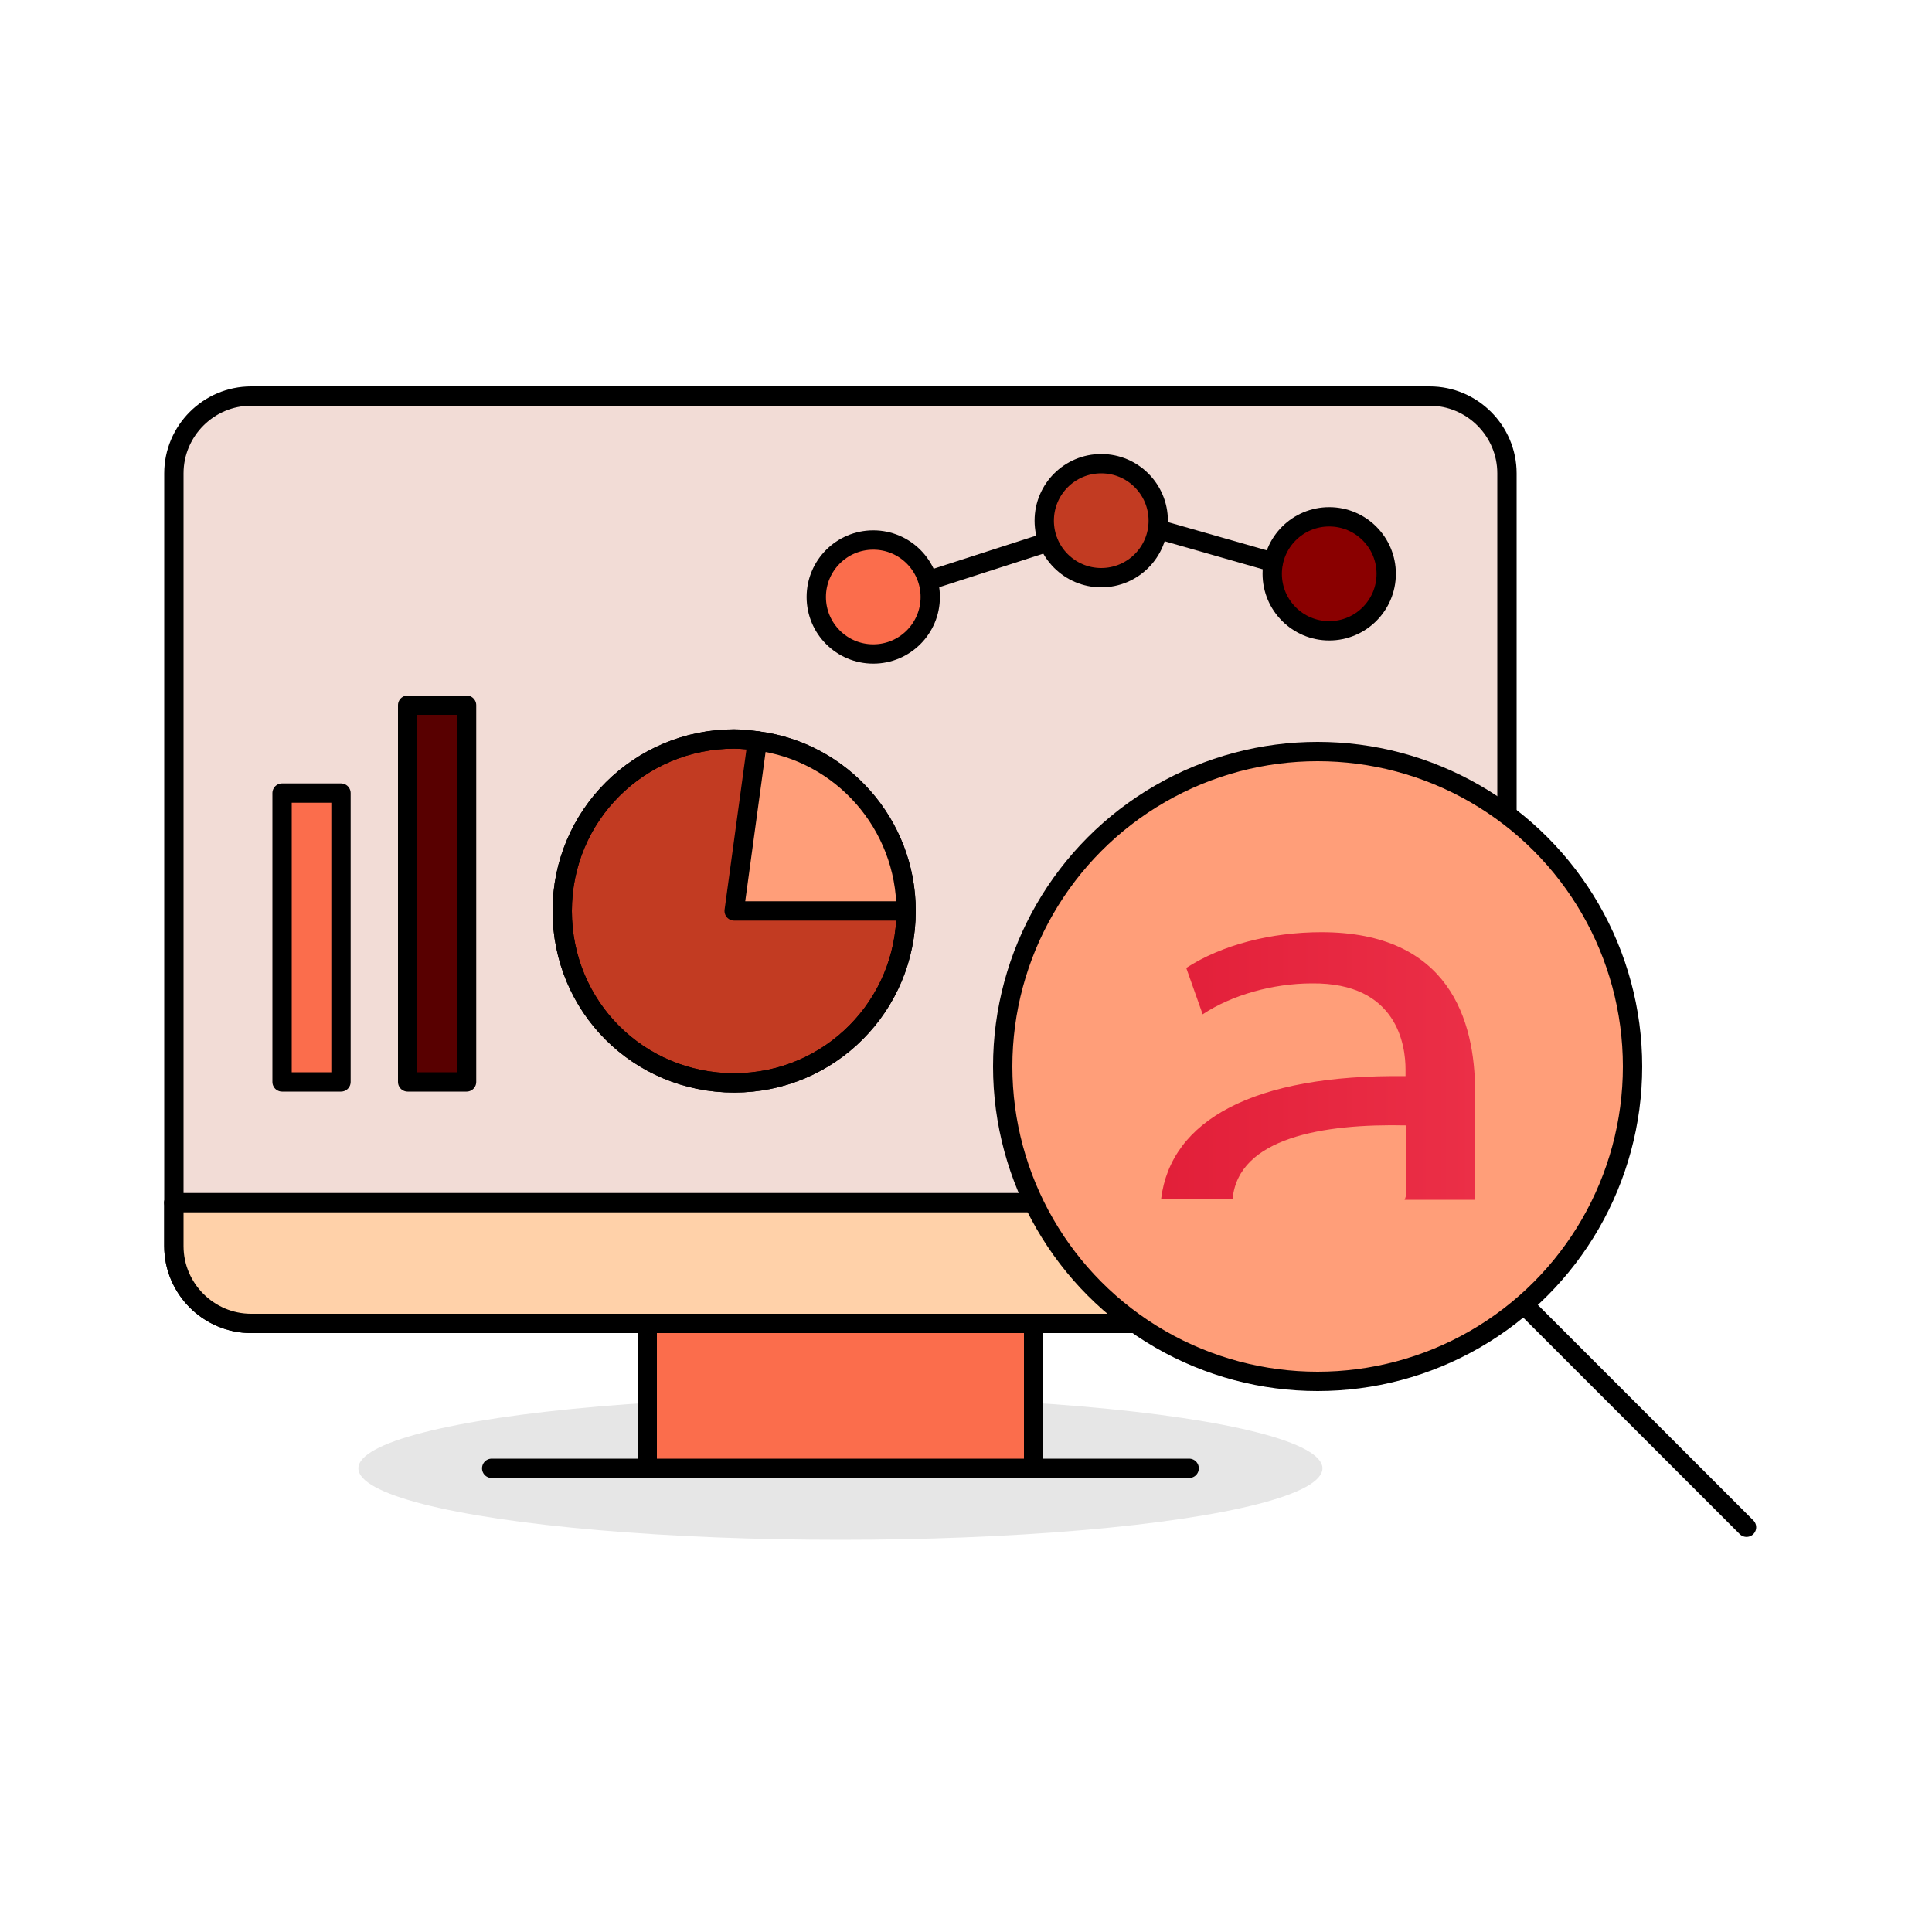
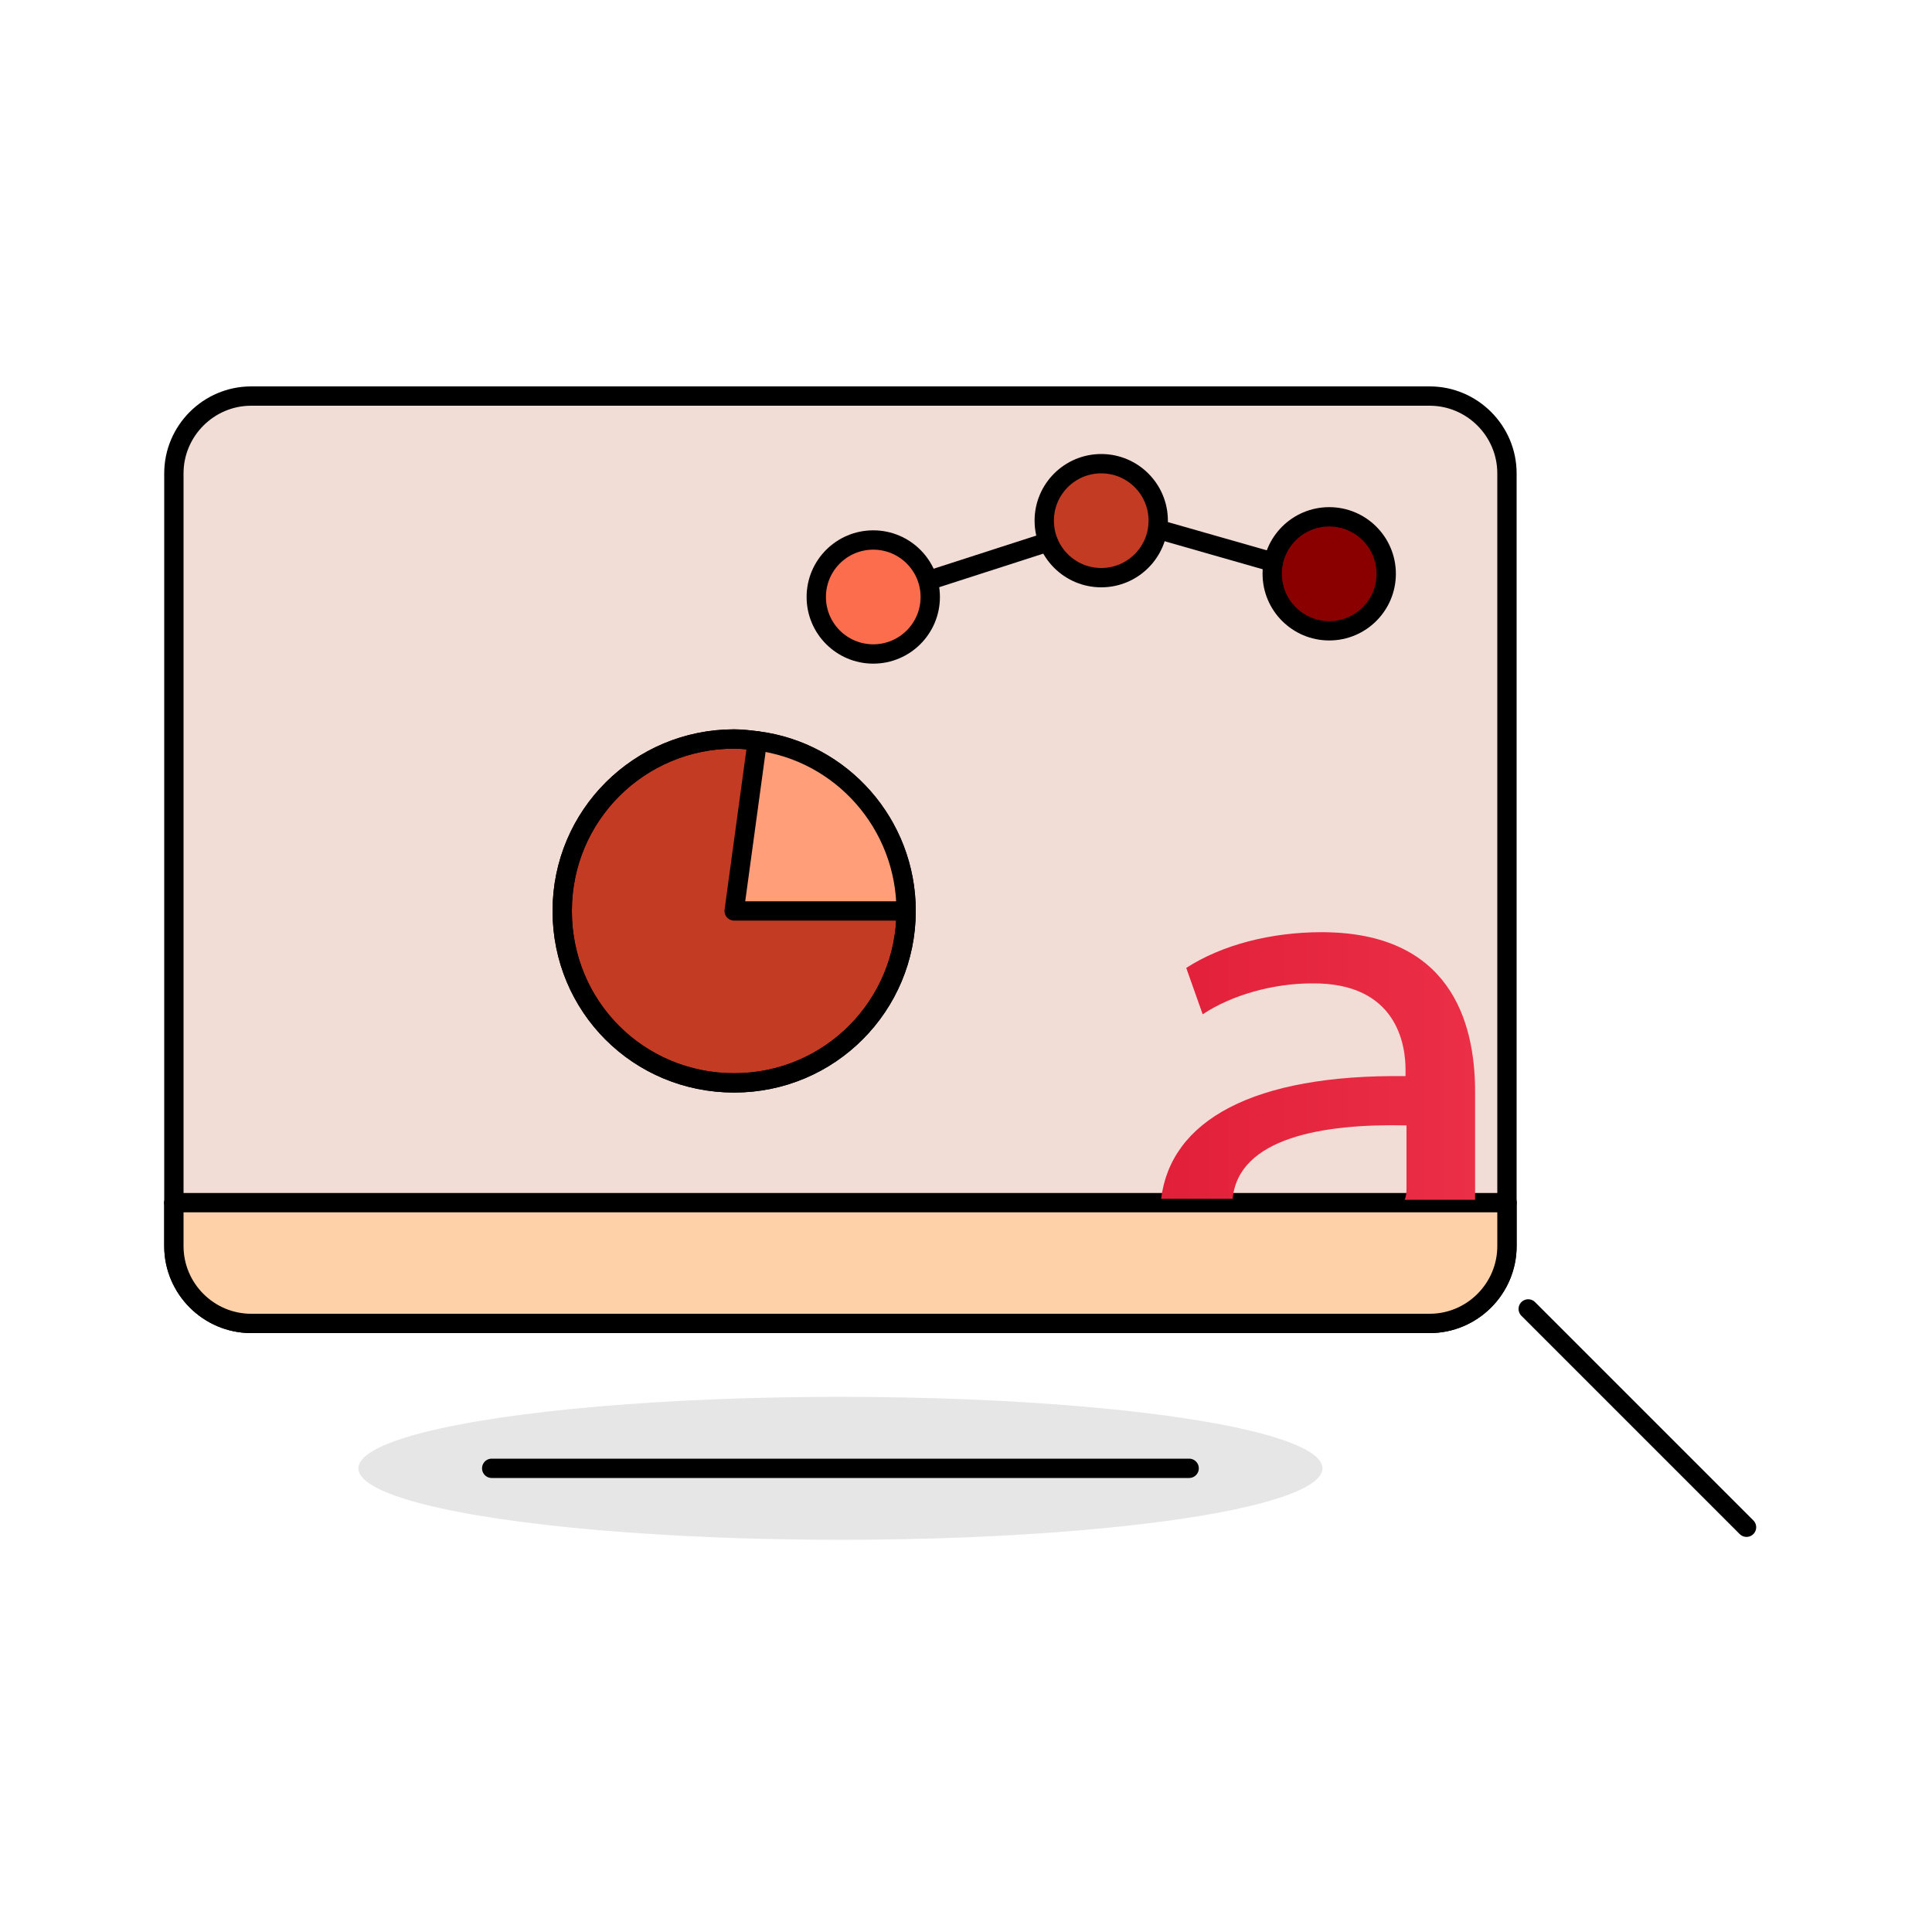
<svg xmlns="http://www.w3.org/2000/svg" version="1.1" id="Layer_1" x="0px" y="0px" viewBox="0 0 200 200" style="enable-background:new 0 0 200 200;" xml:space="preserve">
  <g>
    <ellipse style="opacity:0.1;" cx="87" cy="152" rx="49.9" ry="7.4" />
    <line style="fill:#FFFFFF;stroke:#000000;stroke-width:2;stroke-linecap:round;stroke-linejoin:round;stroke-miterlimit:10;" x1="50.9" y1="152" x2="123.1" y2="152" />
    <path style="fill:#F2DCD6;stroke:#000000;stroke-width:2;stroke-linecap:round;stroke-linejoin:round;stroke-miterlimit:10;" d="   M148,137H26c-4.4,0-8-3.6-8-8V49c0-4.4,3.6-8,8-8h122c4.4,0,8,3.6,8,8v80C156,133.4,152.4,137,148,137z" />
    <path style="fill:#FFD1A9;stroke:#000000;stroke-width:2;stroke-linecap:round;stroke-linejoin:round;stroke-miterlimit:10;" d="   M156,124.5v4.5c0,4.4-3.6,8-8,8H26c-4.4,0-8-3.6-8-8v-4.5" />
    <line style="fill:#FFFFFF;stroke:#000000;stroke-width:2;stroke-linecap:round;stroke-linejoin:round;stroke-miterlimit:10;" x1="18" y1="124.5" x2="156" y2="124.5" />
-     <rect x="67" y="137" style="fill:#FB6D4C;stroke:#000000;stroke-width:2;stroke-linecap:round;stroke-linejoin:round;stroke-miterlimit:10;" width="40" height="15" />
-     <circle style="fill:#FF9E79;stroke:#000000;stroke-width:2;stroke-linecap:round;stroke-linejoin:round;stroke-miterlimit:10;" cx="136.4" cy="110.4" r="32.6" />
    <line style="fill:#FFFFFF;stroke:#000000;stroke-width:2;stroke-linecap:round;stroke-linejoin:round;stroke-miterlimit:10;" x1="158.2" y1="135.5" x2="180.8" y2="158.1" />
    <circle style="fill:#FB6D4C;stroke:#000000;stroke-width:2;stroke-linecap:round;stroke-linejoin:round;stroke-miterlimit:10;" cx="90.4" cy="61.8" r="5.9" />
    <circle style="fill:#C23B22;stroke:#000000;stroke-width:2;stroke-linecap:round;stroke-linejoin:round;stroke-miterlimit:10;" cx="114" cy="53.9" r="5.9" />
    <circle style="fill:#8A0000;stroke:#000000;stroke-width:2;stroke-linecap:round;stroke-linejoin:round;stroke-miterlimit:10;" cx="137.6" cy="59.4" r="5.9" />
    <line style="fill:#FFFFFF;stroke:#000000;stroke-width:2;stroke-linecap:round;stroke-linejoin:round;stroke-miterlimit:10;" x1="96.1" y1="60.1" x2="108.5" y2="56.1" />
    <line style="fill:#FFFFFF;stroke:#000000;stroke-width:2;stroke-linecap:round;stroke-linejoin:round;stroke-miterlimit:10;" x1="119.9" y1="54.8" x2="131.8" y2="58.2" />
-     <rect x="42.2" y="73" style="fill:#580000;stroke:#000000;stroke-width:2;stroke-linecap:round;stroke-linejoin:round;stroke-miterlimit:10;" width="6.1" height="39" />
-     <rect x="29.2" y="82.1" style="fill:#FB6D4C;stroke:#000000;stroke-width:2;stroke-linecap:round;stroke-linejoin:round;stroke-miterlimit:10;" width="6.1" height="29.9" />
    <g>
      <path style="fill:#C23B22;stroke:#000000;stroke-width:2;stroke-linecap:round;stroke-linejoin:round;stroke-miterlimit:10;" d="    M93.8,94.3c0,9.8-7.9,17.8-17.8,17.8s-17.8-7.9-17.8-17.8S66.2,76.5,76,76.5c0.8,0,1.6,0.1,2.4,0.2C87.1,77.8,93.8,85.3,93.8,94.3    z" />
      <polygon style="fill:#FF9E79;" points="93.8,94.3 76,94.3 78.4,76.7 84.1,78.5 88.6,81.7 92.5,87.5 93.8,91.4   " />
      <polyline style="fill:none;stroke:#000000;stroke-width:2;stroke-linecap:round;stroke-linejoin:round;stroke-miterlimit:10;" points="    93.8,94.3 76,94.3 78.4,76.7   " />
      <path style="fill:none;stroke:#000000;stroke-width:2;stroke-linecap:round;stroke-linejoin:round;stroke-miterlimit:10;" d="    M93.8,94.3c0,9.8-7.9,17.8-17.8,17.8s-17.8-7.9-17.8-17.8S66.2,76.5,76,76.5c0.8,0,1.6,0.1,2.4,0.2C87.1,77.8,93.8,85.3,93.8,94.3    z" />
    </g>
    <linearGradient id="SVGID_1_" gradientUnits="userSpaceOnUse" x1="120.092" y1="110.362" x2="152.702" y2="110.362">
      <stop offset="0" style="stop-color:#E21F39" />
      <stop offset="1" style="stop-color:#EB2F47" />
    </linearGradient>
    <path style="fill:url(#SVGID_1_);" d="M145.6,116.5v6.4c0,0.4,0,0.9-0.2,1.3h7.3V113c0-7.4-2.7-16.5-15.9-16.5   c-5.2,0-10.3,1.3-14,3.7l1.7,4.8c3-2,7.3-3.2,11.3-3.2c8.9-0.1,9.7,6.5,9.7,8.9v0.7c-15.8-0.2-24.3,4.6-25.3,12.7h7.4   C128.2,117.8,136.9,116.3,145.6,116.5" />
  </g>
</svg>